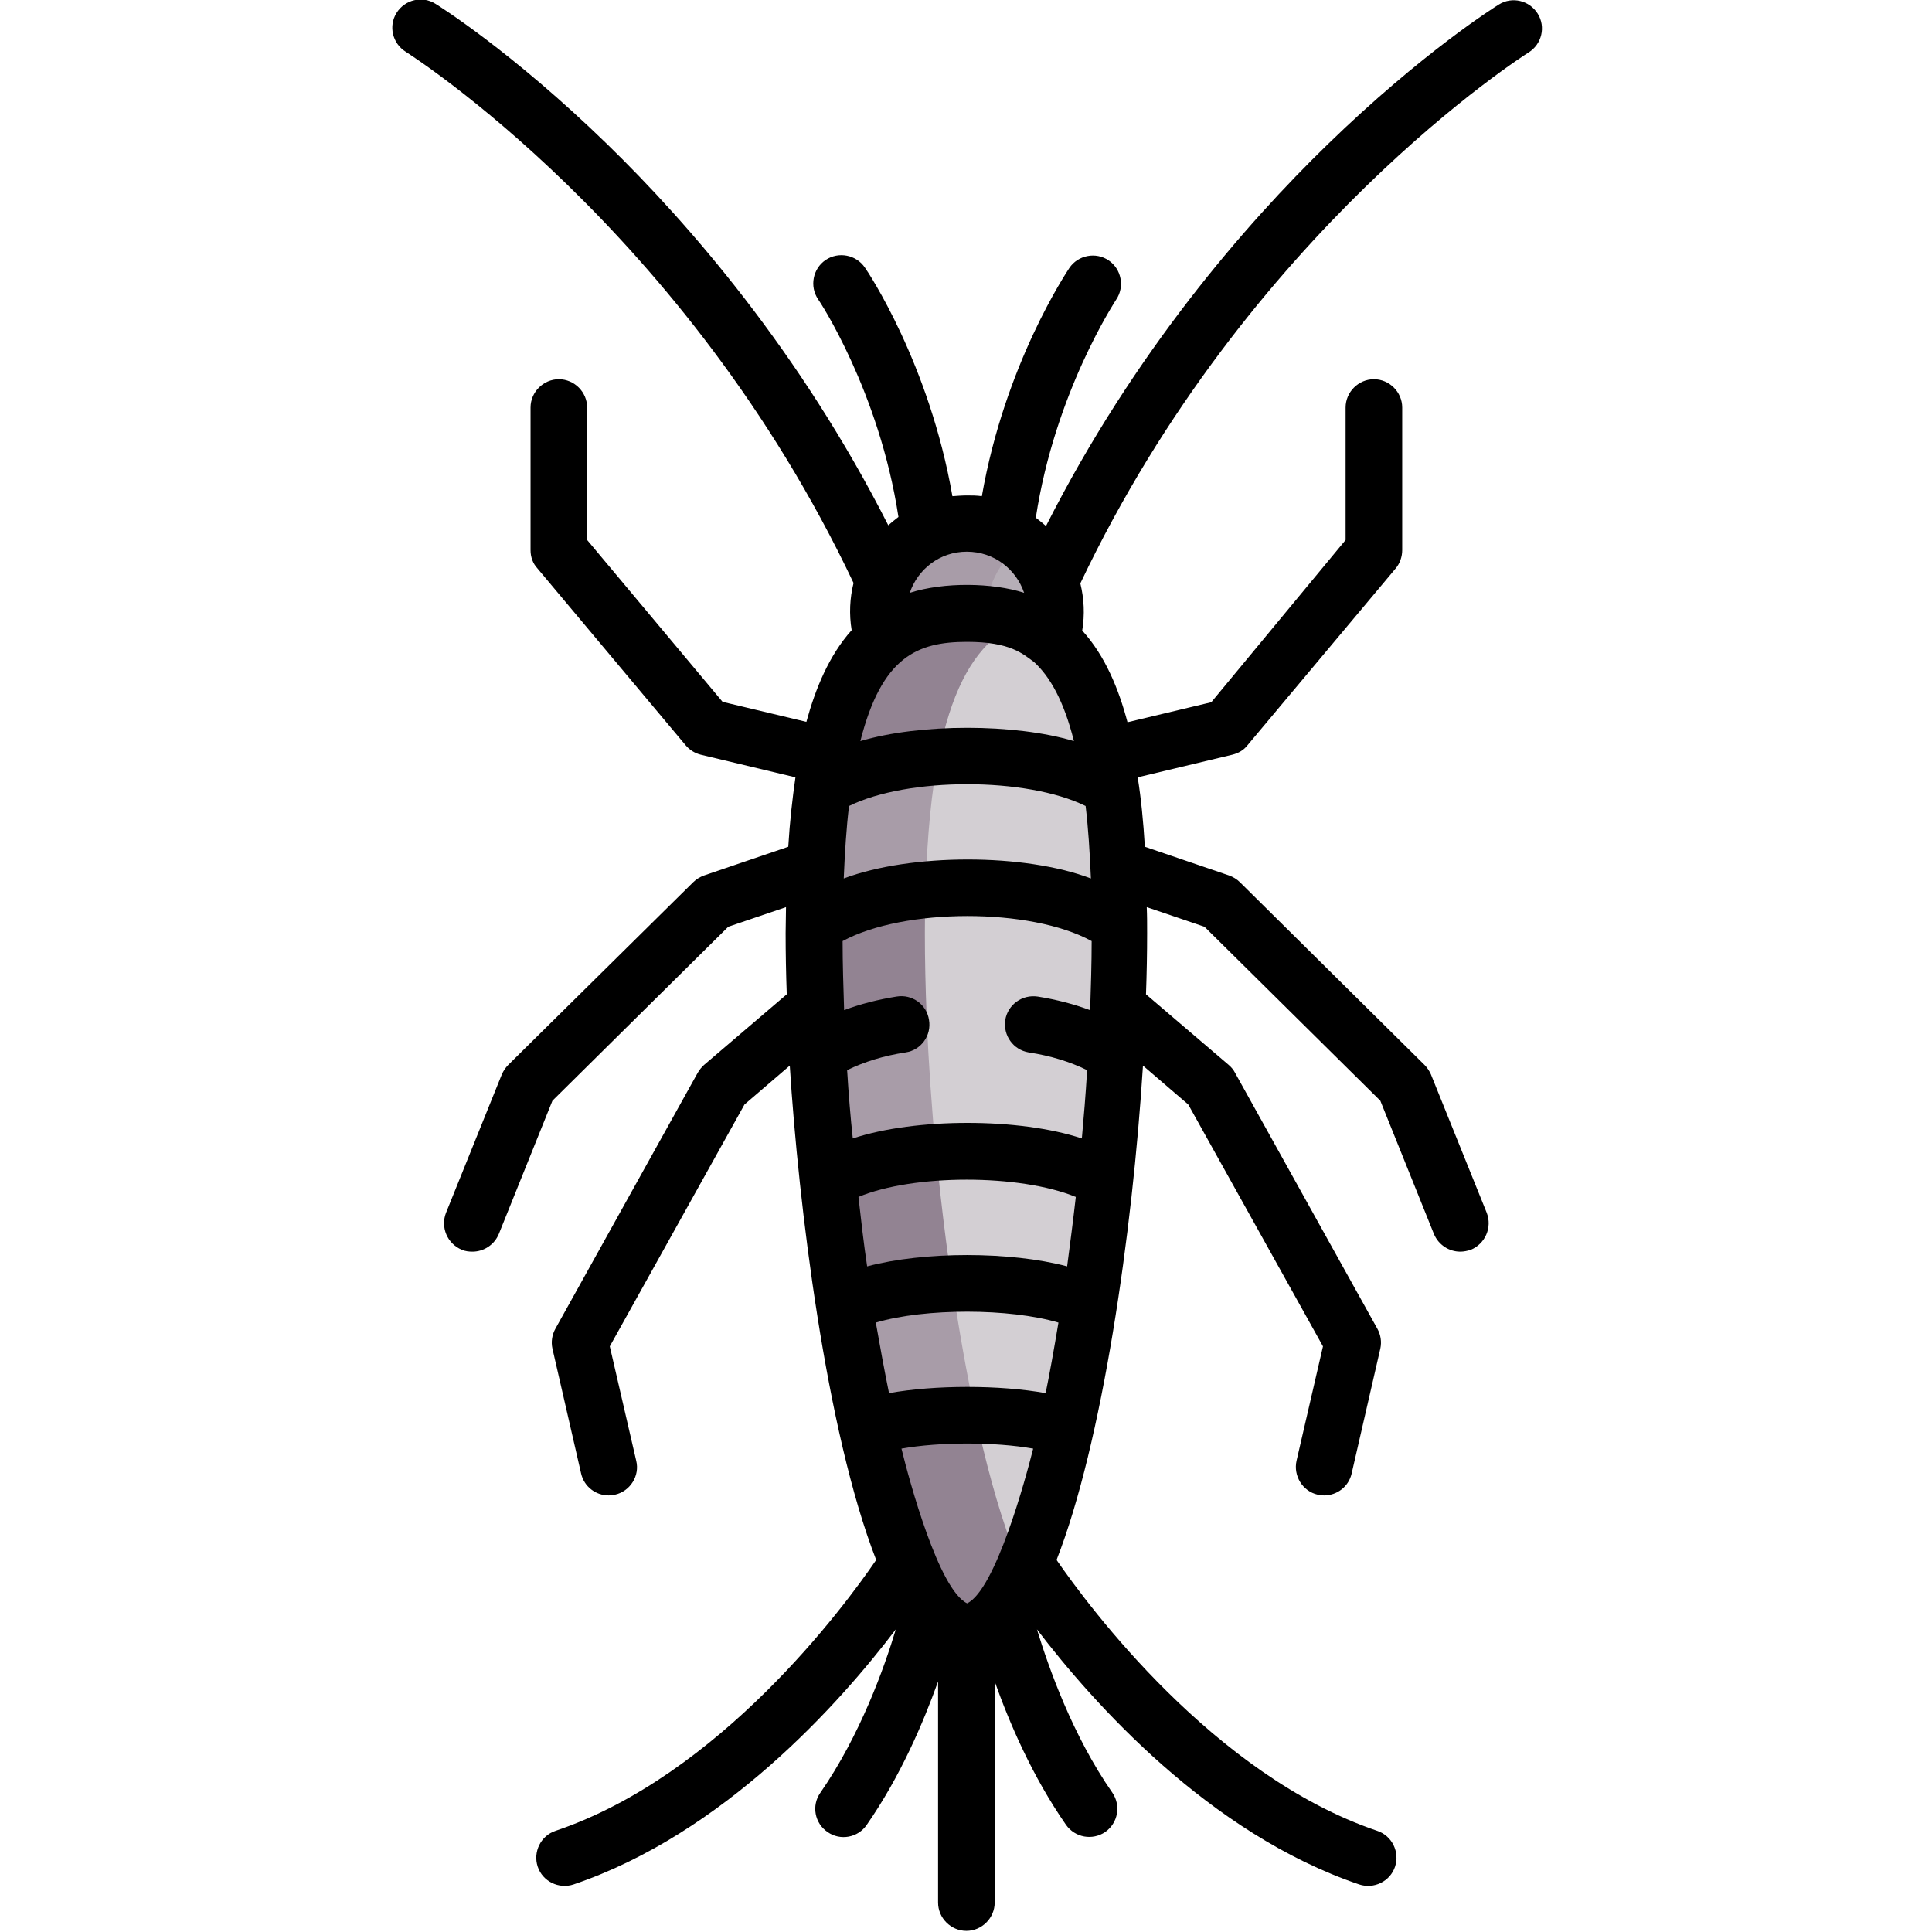
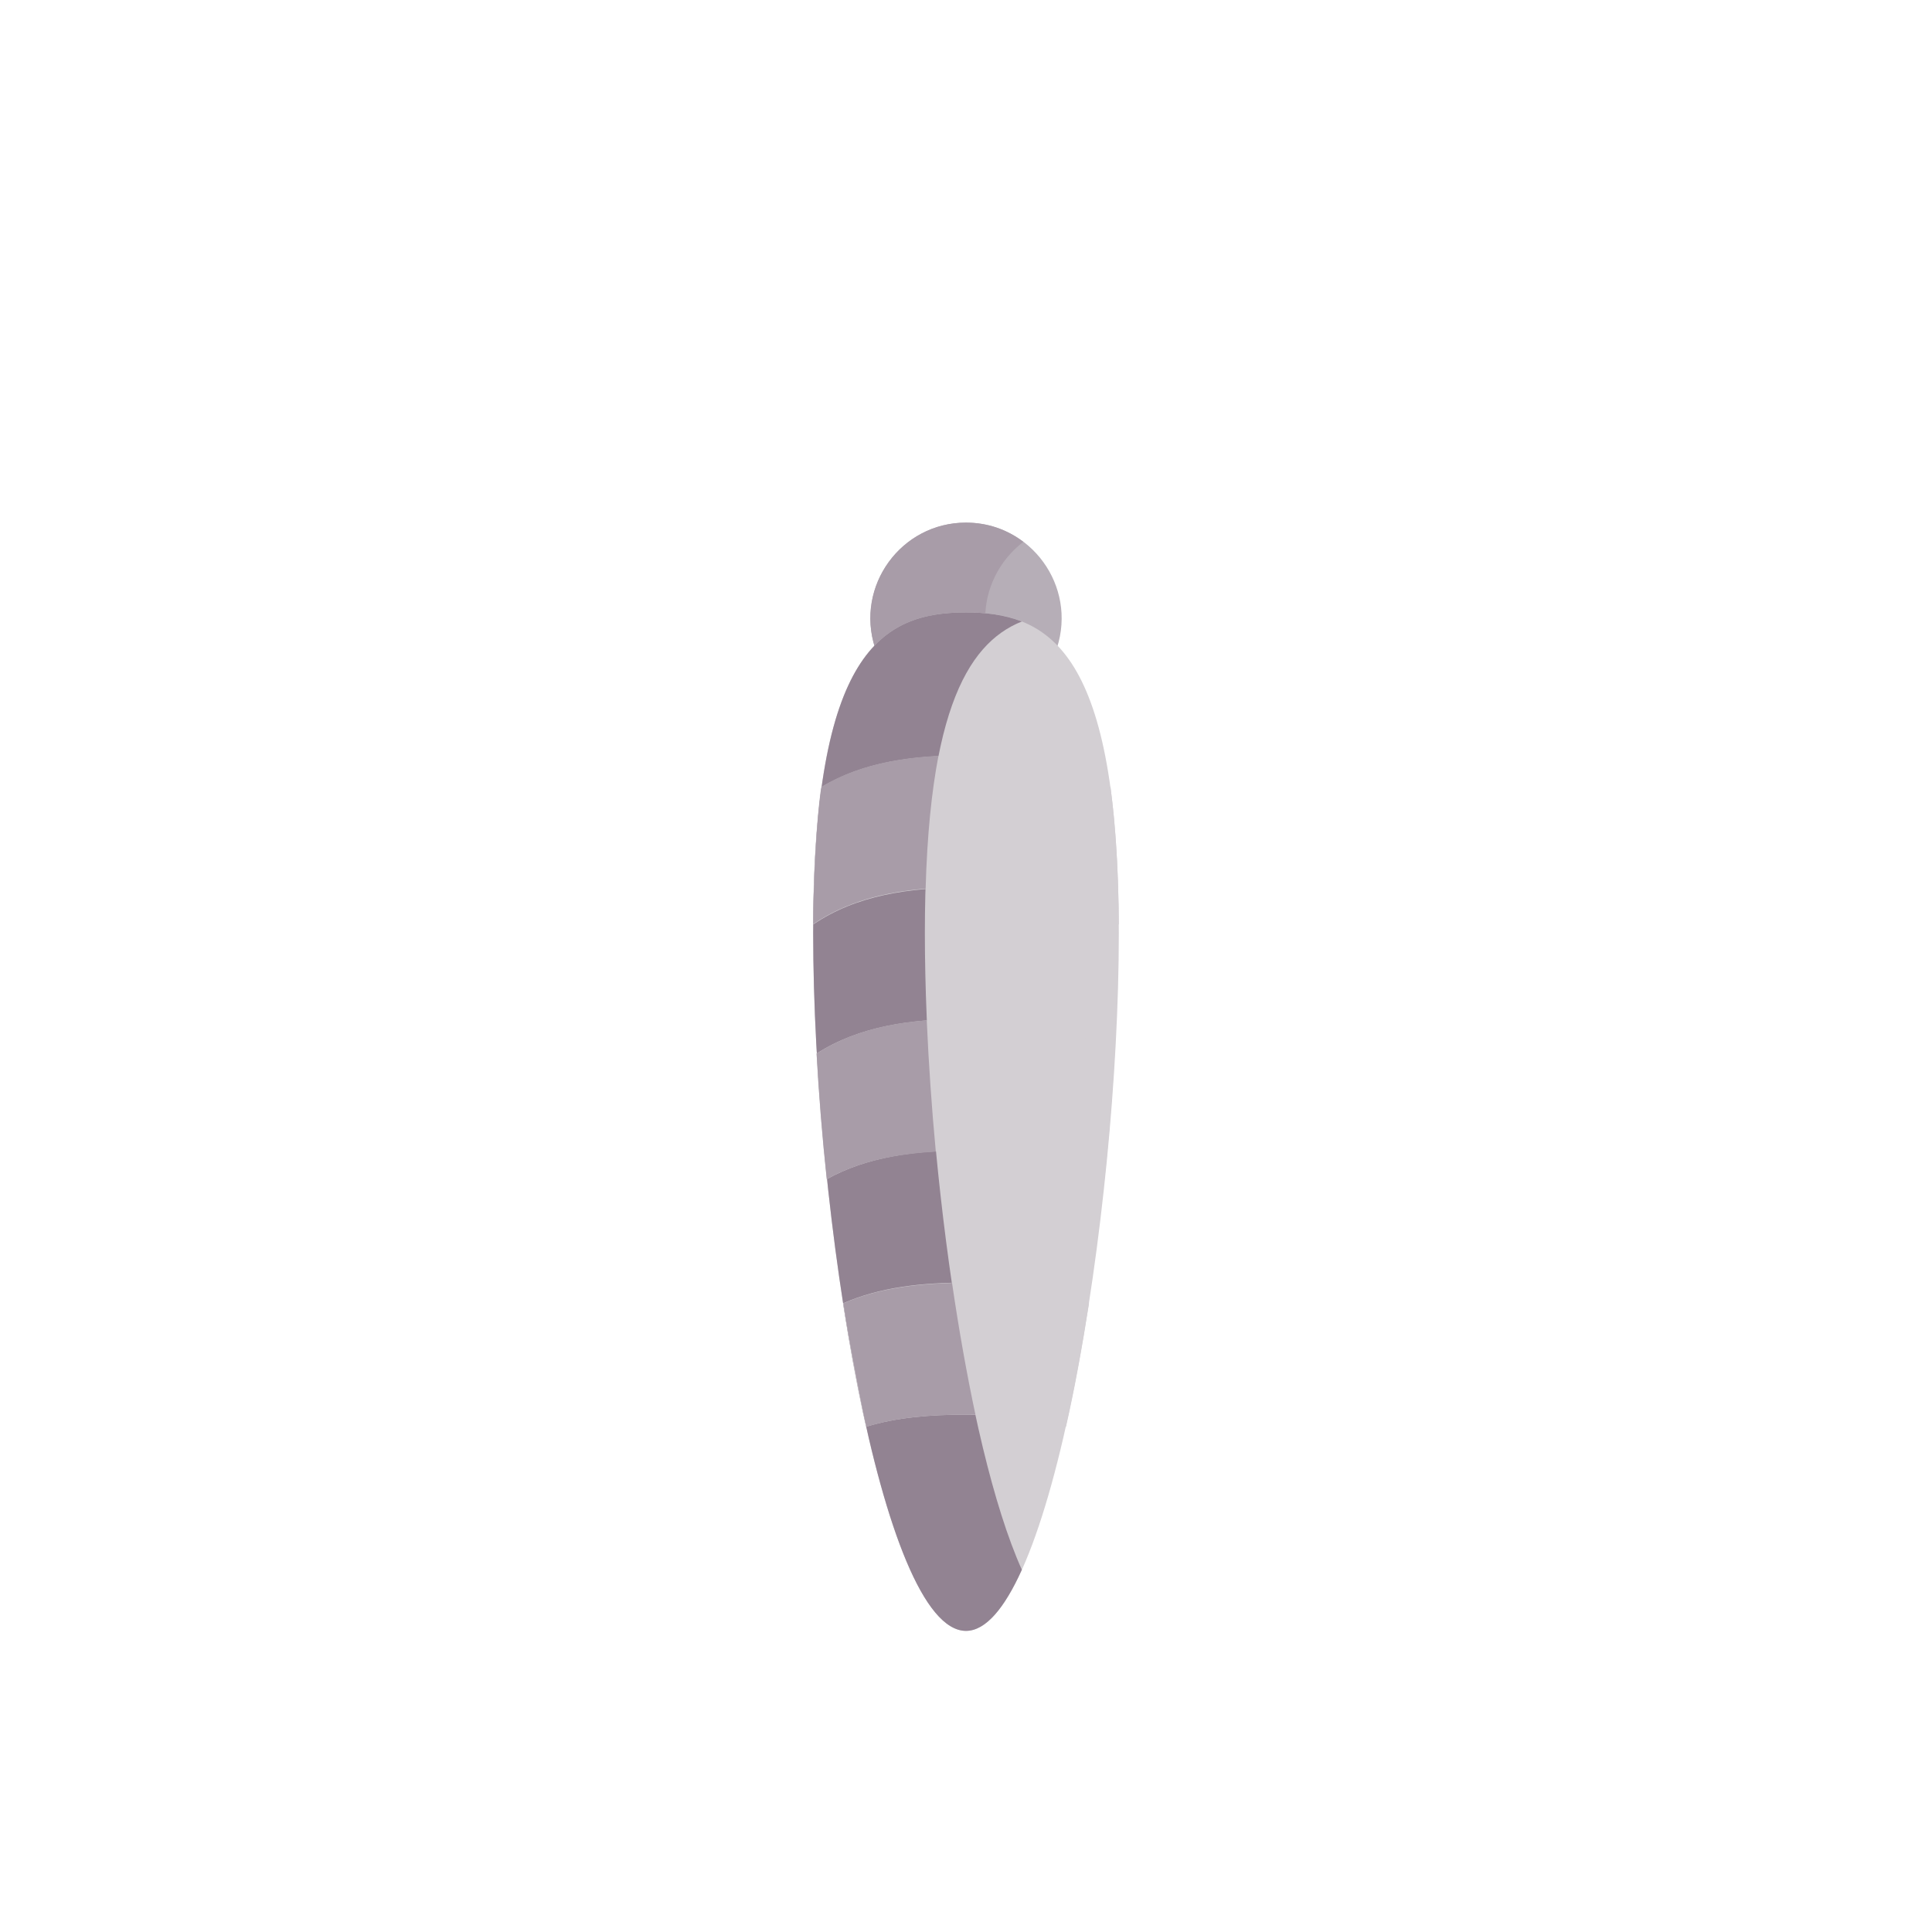
<svg xmlns="http://www.w3.org/2000/svg" x="0px" y="0px" viewBox="0 0 512 512" style="enable-background:new 0 0 512 512;" xml:space="preserve">
  <style type="text/css">	.st0001{fill:#B6AEB7;}	.st1001{fill:#A89CA8;}	.st2001{fill:#D3CFD3;}	.st3001{fill:#928392;}</style>
  <path class="st0001" d="M256,164.2c8.9,0,17.2,1.5,24.1,7.5c5.3-16.4-6.9-33.2-24.1-33.2s-29.4,16.8-24.1,33.2 C238.8,165.8,247.1,164.2,256,164.2z" />
  <path class="st1001" d="M271.2,143.6c-4.2-3.2-9.4-5.1-15.2-5.1c-17.2,0-29.4,16.8-24.1,33.2c6.9-6,15.2-7.5,24.1-7.5 c1.7,0,3.5,0.1,5.1,0.2C260.9,156.1,264.9,148.4,271.2,143.6z" />
  <path class="st2001" d="M296.5,247.3c0,74.5-18.1,184.9-40.5,184.9s-40.5-110.4-40.5-184.9s18.1-85,40.5-85S296.5,172.8,296.5,247.3z" />
  <path class="st3001" d="M245.1,247.3c0-57.1,10.7-76.6,25.7-82.6c-4.6-1.8-9.6-2.4-14.8-2.4c-22.4,0-40.5,10.5-40.5,85 s18.1,184.9,40.5,184.9c5.2,0,10.2-6,14.8-16.2C255.8,382.6,245.1,304.4,245.1,247.3z" />
  <path class="st2001" d="M216.4,279.2c0.6,10.9,1.5,22.1,2.7,33.3c10.8-6,23.4-7.6,36.8-7.6c13.5,0,26.1,1.6,36.8,7.6 c1.2-11.2,2.1-22.4,2.7-33.3c-11.3-7.3-24.9-9.2-39.6-9.2C241.4,270.1,227.8,271.9,216.4,279.2z" />
  <path class="st1001" d="M245.6,270.4c-10.7,0.8-20.6,3.3-29.2,8.8l0,0c0.6,10.9,1.5,22.1,2.7,33.3c8.6-4.8,18.4-6.7,28.9-7.3 C246.9,293.5,246.1,281.8,245.6,270.4z" />
-   <path class="st2001" d="M256,200.2c-14.1,0-27.2,1.7-38.3,8.4c-1.4,9.9-2.2,21.9-2.2,36.4c11.5-7.8,25.5-9.8,40.5-9.8s29,2,40.5,9.8 c-0.1-14.5-0.9-26.4-2.2-36.4C283.2,201.9,270.1,200.2,256,200.2z" />
+   <path class="st2001" d="M256,200.2c-14.1,0-27.2,1.7-38.3,8.4c-1.4,9.9-2.2,21.9-2.2,36.4c11.5-7.8,25.5-9.8,40.5-9.8s29,2,40.5,9.8 c-0.1-14.5-0.9-26.4-2.2-36.4C283.2,201.9,270.1,200.2,256,200.2" />
  <path class="st1001" d="M245.3,235.5c0.4-14.3,1.6-25.8,3.4-35.2c-11.3,0.6-21.8,2.7-31,8.2c-0.6,2.5-2.1,18.2-2.2,36.4l0,0 C224.2,239,234.3,236.4,245.3,235.5z" />
  <path class="st2001" d="M282.5,378.1c2.3-10.1,4.3-21.2,6.1-32.7c-9.8-4.2-20.9-5.5-32.6-5.5c-11.7,0-22.8,1.2-32.6,5.5 c1.8,11.5,3.8,22.6,6.1,32.7c8.2-2.5,17.1-3.2,26.5-3.2C265.3,374.9,274.3,375.6,282.5,378.1z" />
  <path class="st1001" d="M256,374.9c0.8,0,1.6,0,2.5,0c-2.3-10.8-4.4-22.6-6.2-34.9c-10.3,0.3-20.1,1.6-28.8,5.4 c1.5,10.5,5.7,31.6,6.1,32.7C237.7,375.6,246.6,374.9,256,374.9z" />
-   <path d="M405.1,13.9c3.5-2.2,4.6-6.8,2.4-10.3s-6.8-4.6-10.3-2.4c-0.8,0.5-20.2,12.6-45.5,37.2c-21.5,20.9-51.1,54.8-74.5,101 c-0.9-0.8-1.8-1.5-2.7-2.2c5.1-33.4,21.1-57.4,21.3-57.8c2.3-3.4,1.4-8.1-2-10.4s-8.1-1.4-10.4,2c-0.7,1.1-17.1,25.5-23.2,60.5 c-1.3-0.2-2.6-0.2-3.9-0.2c-1.3,0-2.6,0.1-3.9,0.2C246.3,96.4,230,72,229.2,70.9c-2.3-3.4-7-4.3-10.4-2s-4.3,7-2,10.4 c0.2,0.2,16.2,24.3,21.3,57.7c-0.9,0.7-1.8,1.4-2.7,2.2c-23.4-46.1-53-80.1-74.5-101C135.6,13.6,116.2,1.5,115.4,1 c-3.5-2.2-8.1-1.1-10.3,2.4c-2.2,3.5-1.1,8.1,2.4,10.3c0.7,0.5,74.2,46.8,118.7,140.8c-1,4-1.2,8.3-0.5,12.5 c-6,6.7-9.6,15.5-12,24.3l-22.2-5.3l-35.9-42.9V108c0-4.1-3.4-7.5-7.5-7.5s-7.5,3.4-7.5,7.5v37.8c0,1.8,0.6,3.5,1.8,4.8l39.3,46.9 c1,1.2,2.4,2.1,4,2.5l25.1,6c-0.8,5.6-1.5,11.7-1.9,18.4l-22.3,7.6c-1.1,0.4-2.1,1-2.9,1.8l-49,48.4c-0.7,0.7-1.3,1.6-1.7,2.5 l-14.8,36.7c-1.5,3.8,0.3,8.2,4.2,9.8c0.9,0.4,1.9,0.5,2.8,0.5c3,0,5.8-1.8,7-4.7l14.2-35.3l46.6-46.1l15.3-5.2 c0,2.3-0.1,4.6-0.1,6.9c0,5.2,0.1,10.7,0.3,16.2l-21.9,18.7c-0.7,0.6-1.2,1.3-1.7,2.1l-37.7,67.8c-0.9,1.6-1.2,3.5-0.8,5.3l7.6,33.1 c0.8,3.5,3.9,5.8,7.3,5.8c0.6,0,1.1-0.1,1.7-0.2c4-0.9,6.6-5,5.6-9l-7-30.3l35.7-64.1l12-10.3c2.3,36.6,9.6,96.9,22.9,131 c-8.4,12.3-41.4,57.1-85,71.8c-3.9,1.3-6,5.6-4.7,9.5s5.6,6,9.5,4.7c39.8-13.5,70.6-48.1,85.4-67.6c-3,10-9.4,28-20,43.3 c-2.4,3.4-1.5,8.1,1.9,10.4c3.4,2.4,8.1,1.5,10.4-1.9c8.9-12.8,15-27.1,18.9-38v58.6c0,4.1,3.4,7.5,7.5,7.5s7.5-3.4,7.5-7.5v-58.6 c3.9,11,10,25.2,18.9,38c2.4,3.4,7,4.2,10.4,1.9c3.4-2.4,4.2-7,1.9-10.4c-10.6-15.2-16.9-33.2-20-43.3 c14.8,19.4,45.6,54.1,85.4,67.6c3.9,1.3,8.2-0.8,9.5-4.7c1.3-3.9-0.8-8.2-4.7-9.5c-43.4-14.7-76.5-59.5-85-71.8 c12.1-30.9,20.1-86.5,22.9-131l12,10.3l35.7,64.1l-7,30.3c-0.9,4,1.6,8.1,5.6,9c0.6,0.1,1.1,0.2,1.7,0.2c3.4,0,6.5-2.3,7.3-5.8 l7.6-33.1c0.4-1.8,0.1-3.7-0.8-5.3l-37.7-67.8c-0.4-0.8-1-1.5-1.7-2.1l-21.9-18.7c0.2-5.5,0.3-11,0.3-16.2c0-2.4,0-4.7-0.1-6.9 l15.3,5.2l46.6,46.1L380,327c1.2,2.9,4,4.7,7,4.7c0.9,0,1.9-0.2,2.8-0.5c3.8-1.6,5.7-5.9,4.2-9.8l-14.8-36.7c-0.4-0.9-1-1.8-1.7-2.5 l-48.9-48.4c-0.8-0.8-1.8-1.4-2.9-1.8l-22.3-7.6c-0.4-6.7-1-12.8-1.9-18.4l25.1-6c1.6-0.4,3-1.2,4-2.5l39.3-46.9 c1.1-1.3,1.7-3.1,1.7-4.8V108c0-4.1-3.4-7.5-7.5-7.5s-7.5,3.4-7.5,7.5v35.1l-35.6,43l-22.2,5.3c-2.3-8.7-5.9-17.6-12-24.3 c0.7-4.2,0.5-8.4-0.5-12.5C330.7,61.1,404.1,14.5,405.1,13.9z M256.3,424.9c-7.5-3.6-15.3-32.4-17.4-41c10.1-1.8,24.8-1.8,34.9,0 C271.8,391.9,263.8,421.3,256.3,424.9z M277.1,369.2c-12.1-2.2-29.4-2.2-41.5,0c-1.2-5.9-2.4-12.4-3.5-18.7 c13.2-3.9,35.5-3.8,48.4,0C279.3,357.7,278.1,364.4,277.1,369.2z M229.8,335.6c-0.9-6-1.6-12.2-2.3-18.4c14.6-6.1,42.7-6.1,57.6,0 c-0.7,6.2-1.5,12.3-2.3,18.4C267.8,331.6,244.8,331.6,229.8,335.6z M224.5,283.6c4.5-2.2,9.6-3.8,15.5-4.7c4.1-0.6,6.9-4.5,6.2-8.6 c-0.6-4.1-4.5-6.9-8.6-6.2c-5,0.8-9.7,2-13.9,3.6c-0.2-6.3-0.4-12.4-0.4-18.3c16.2-8.8,49.8-8.9,66,0c0,5.9-0.2,12-0.4,18.3 c-4.3-1.6-8.9-2.8-13.9-3.6c-4.1-0.6-7.9,2.1-8.6,6.2c-0.6,4.1,2.1,7.9,6.2,8.6c5.9,0.9,11,2.5,15.5,4.7c-0.4,6.7-0.9,12.6-1.4,18.1 c-16.5-5.5-44.1-5.5-60.7,0C225.4,296.2,224.9,290.1,224.5,283.6z M287.7,213.6c0.7,5.8,1.1,12.2,1.4,19.2 c-17.6-6.7-47.6-6.7-65.5,0c0.3-7,0.7-13.4,1.4-19.2C240.6,205.9,272,205.9,287.7,213.6z M228,196.4c5.7-22.4,15.1-26.3,28.3-26.3 c11.5,0,14.8,3.2,17.8,5.4c4.1,3.8,7.8,10.1,10.5,20.9C268.9,191.7,243.8,191.7,228,196.4z M271.4,157.1c-8.4-2.7-21.2-2.9-30.3,0 c2.1-6.2,7.9-10.9,15.1-10.9C263.5,146.2,269.3,150.9,271.4,157.1z" />
</svg>